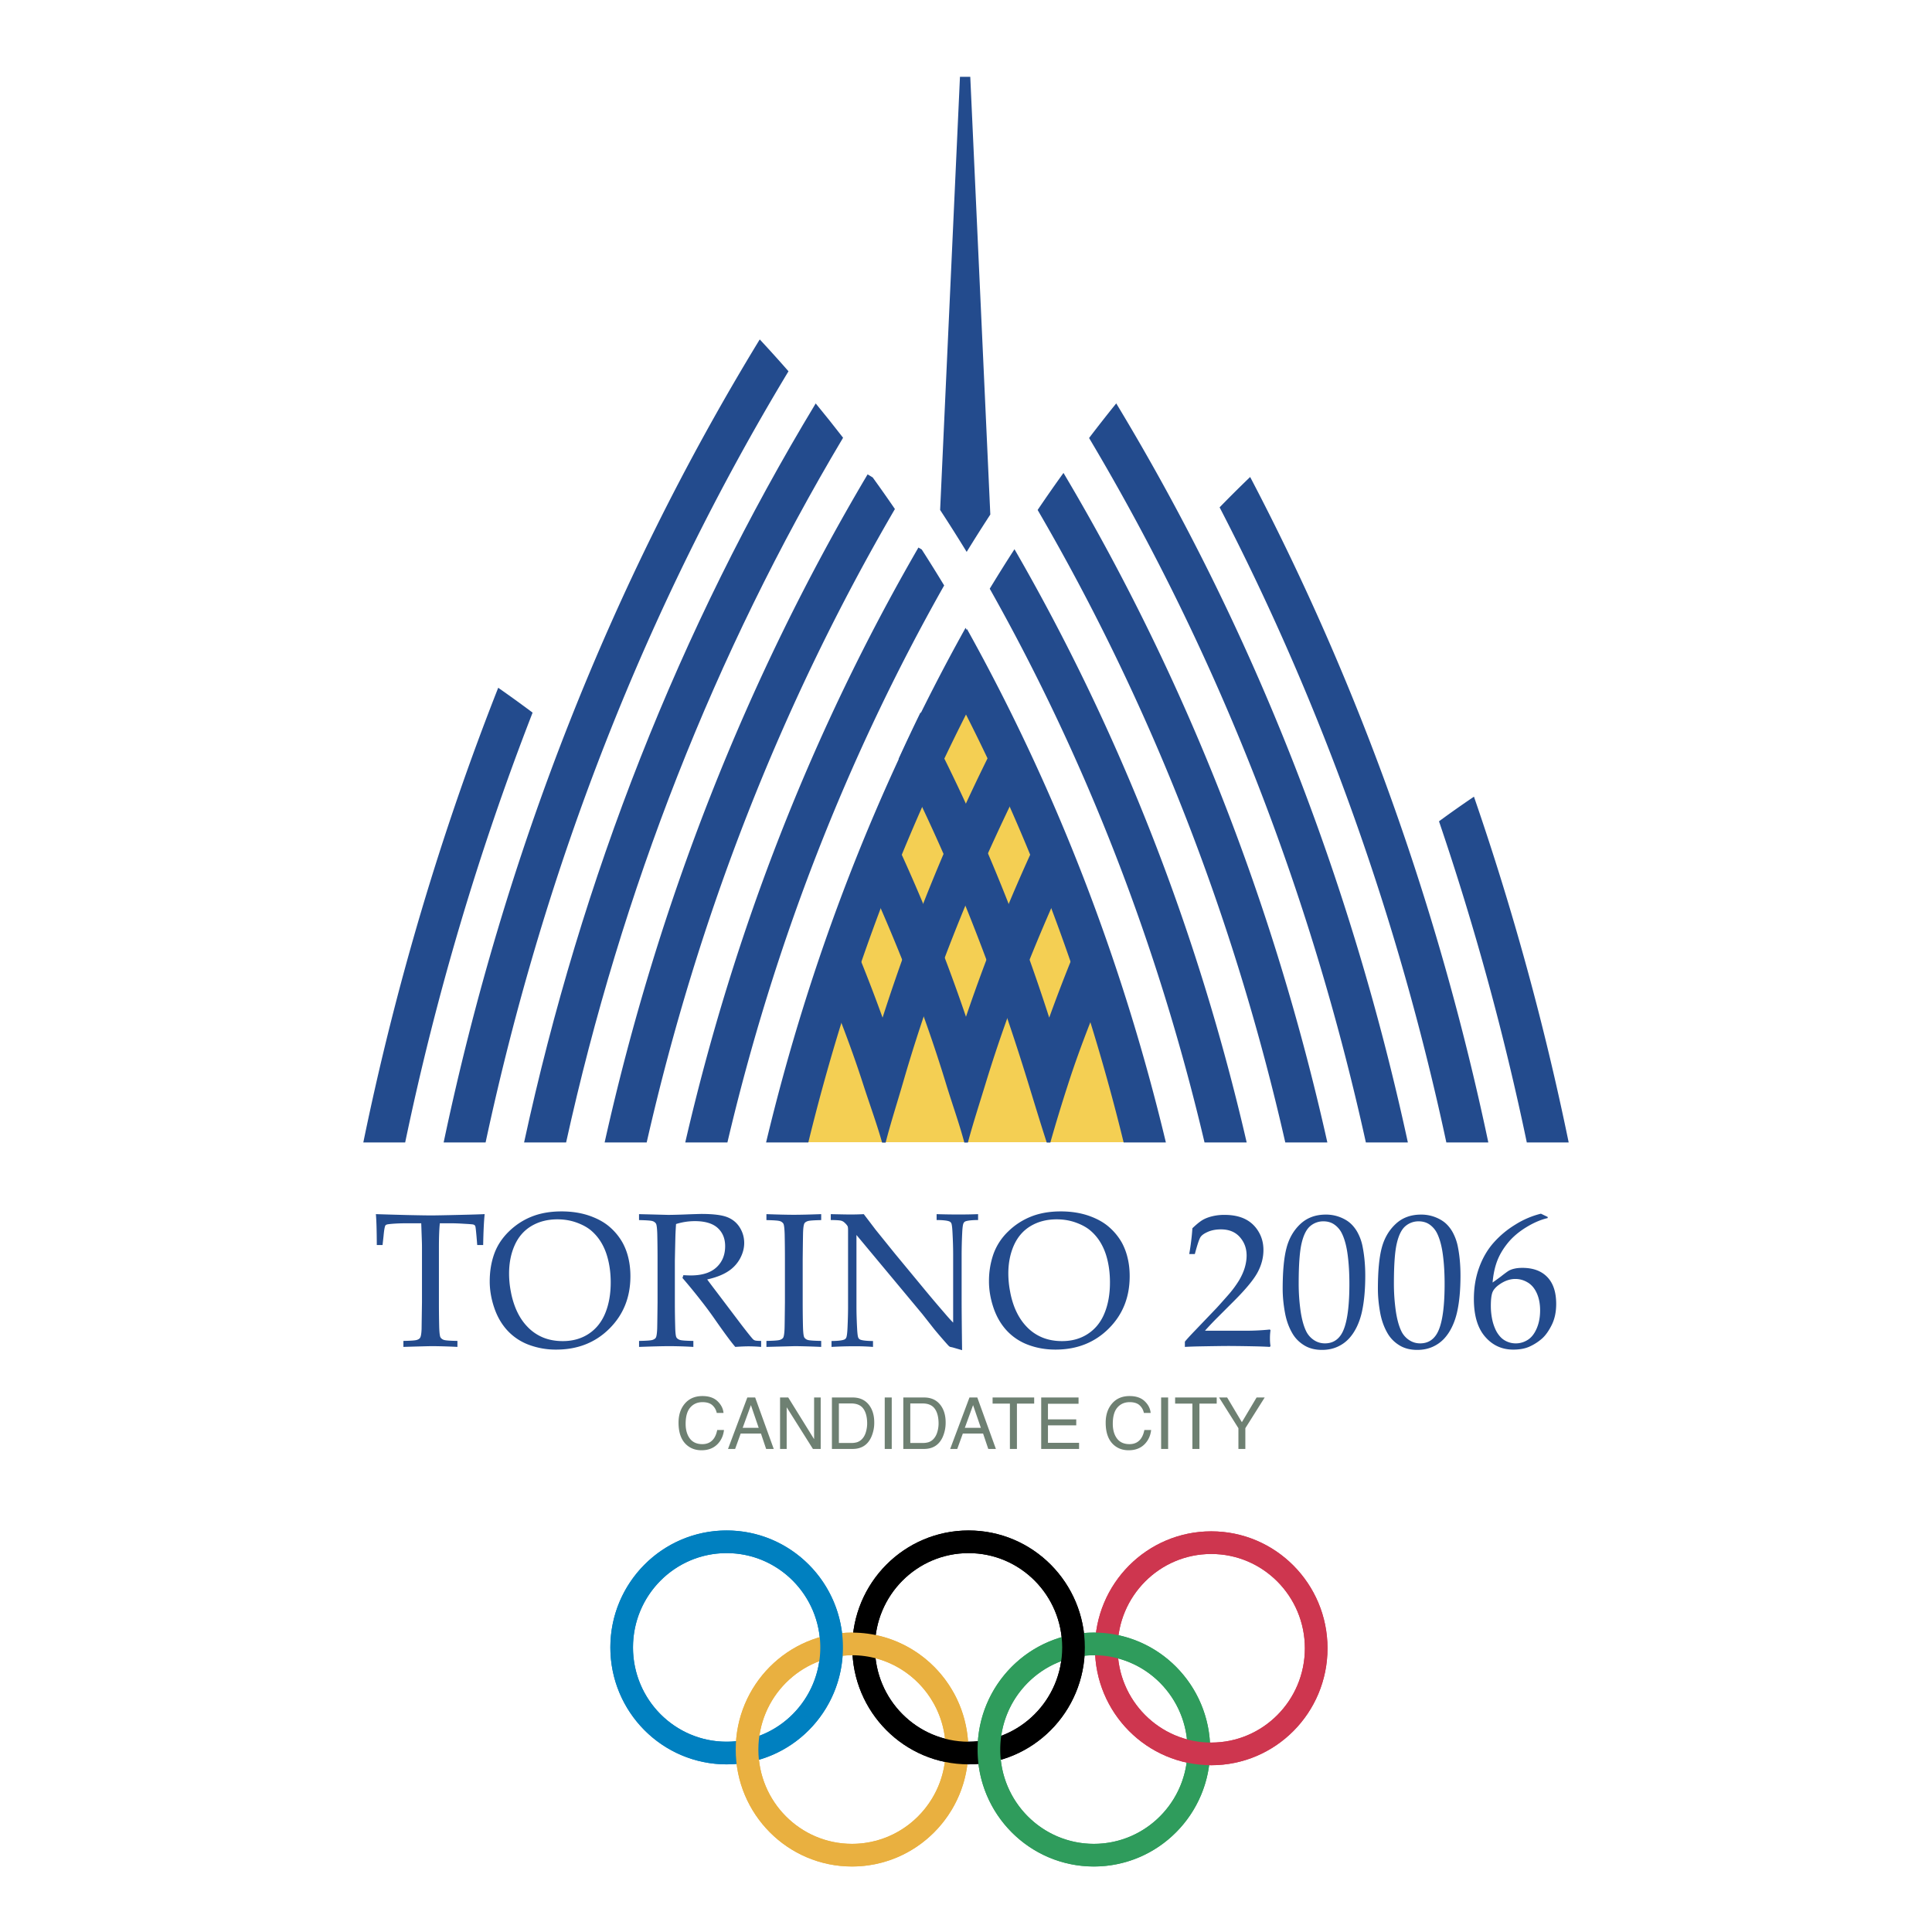
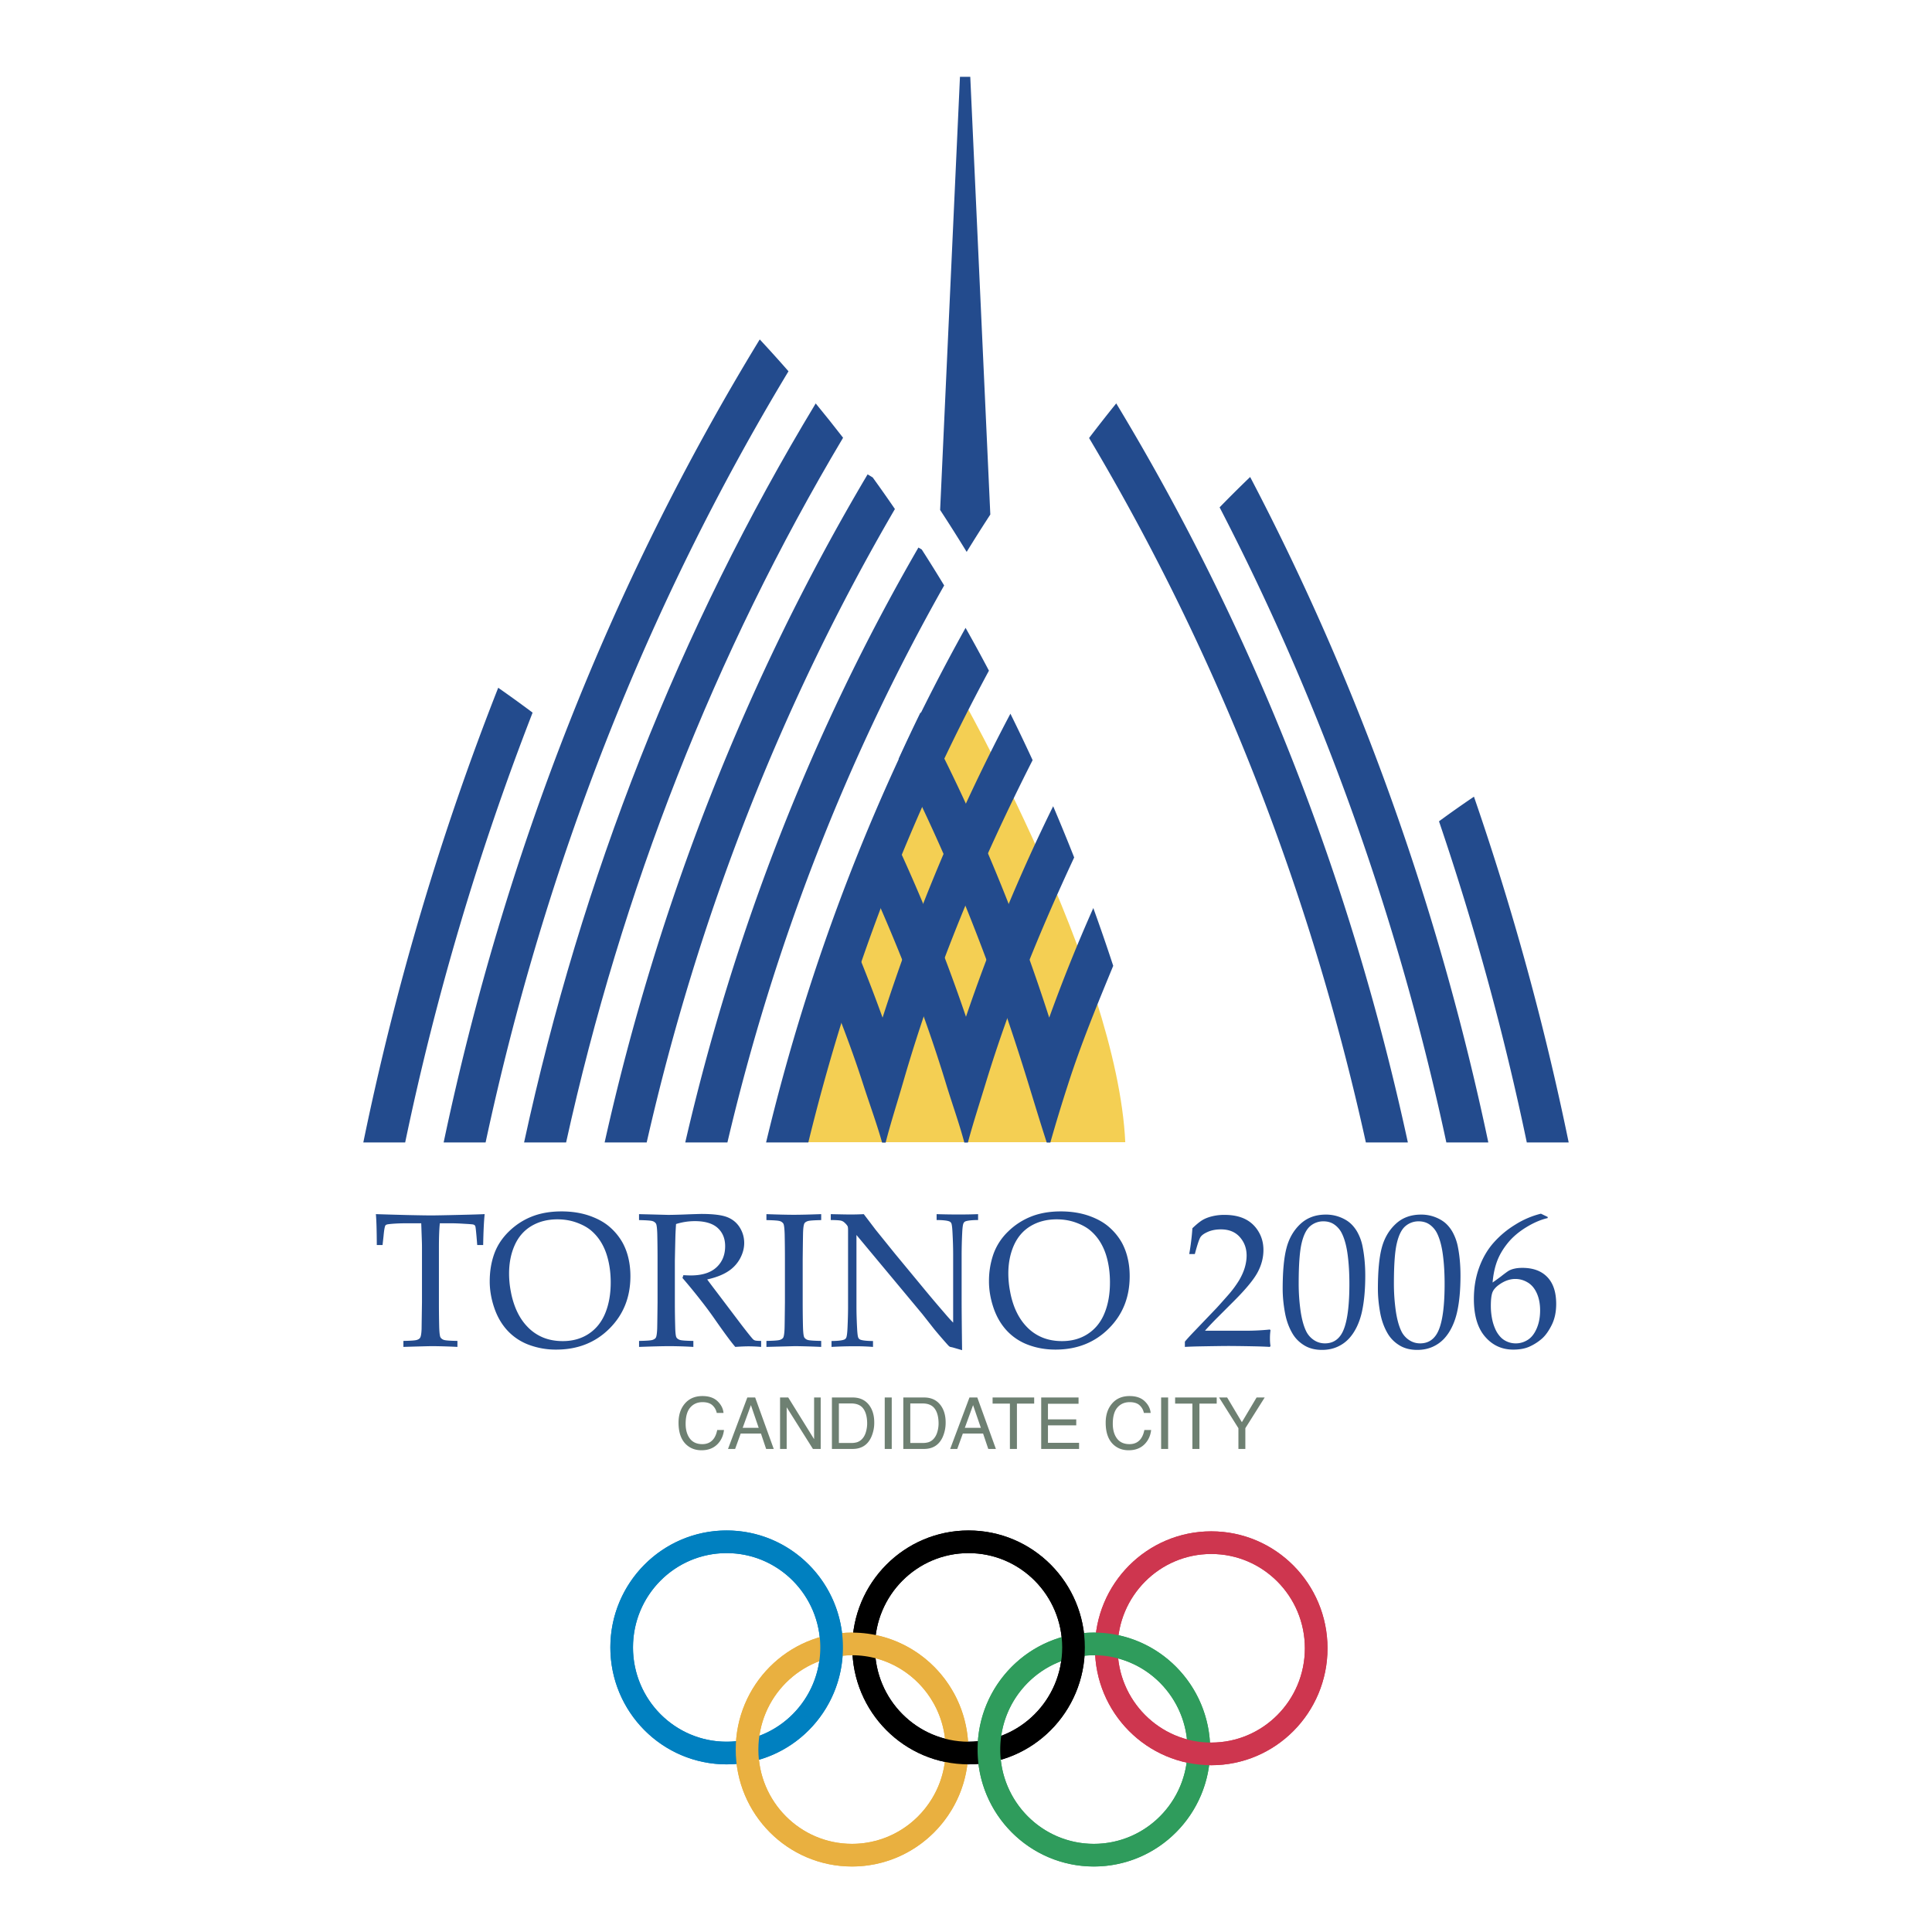
<svg xmlns="http://www.w3.org/2000/svg" width="2500" height="2500" viewBox="0 0 192.756 192.756">
  <path fill-rule="evenodd" clip-rule="evenodd" fill="#fff" d="M0 0h192.756v192.756H0V0z" />
  <path d="M112.268 113.959c-.795-17.191-16.581-44.837-16.581-44.837s-13.818 35.947-15.286 44.814c-.002.006 0 .016-.002.023h31.869z" fill-rule="evenodd" clip-rule="evenodd" fill="#f4cf53" />
  <path d="M40.424 113.984a271.427 271.427 0 0 1 12.714-42.886 125.472 125.472 0 0 0-3.431-2.479c-5.745 14.58-10.268 29.833-13.46 45.366h4.177v-.001z" fill-rule="evenodd" clip-rule="evenodd" fill="#234b8d" />
  <path d="M70.083 139.285c.646 0 1.148.172 1.506.514.357.344.556.732.596 1.168h-.676a1.397 1.397 0 0 0-.457-.787c-.229-.193-.548-.287-.96-.287-.505 0-.911.176-1.222.531-.31.355-.464.898-.464 1.633 0 .6.14 1.09.418 1.463.281.373.698.562 1.251.562.51 0 .899-.199 1.165-.59.142-.209.248-.48.316-.82h.675c-.06.543-.26.994-.598 1.361-.406.439-.953.66-1.642.66-.595 0-1.091-.18-1.497-.543-.53-.477-.796-1.213-.796-2.211 0-.758.2-1.379.598-1.865.433-.527 1.028-.789 1.787-.789zM74.919 140.188l.776 2.268h-1.599l.823-2.268zm-1.575 4.373l.554-1.537h2.022l.517 1.537h.759l-1.854-5.135h-.782l-1.926 5.135h.71zM77.826 144.561v-5.135h.816l2.581 4.16v-4.16h.658v5.135h-.775l-2.619-4.159v4.159h-.661zM83.696 140.023h1.229c.558 0 .965.176 1.214.527.252.354.378.846.378 1.482 0 .166-.017.344-.053.537-.06.324-.157.59-.294.797-.173.26-.393.436-.662.525a1.886 1.886 0 0 1-.577.074h-1.235v-3.942zm1.367 4.538c.876 0 1.496-.391 1.854-1.166a3.49 3.49 0 0 0 .307-1.48c0-.705-.174-1.285-.518-1.736-.389-.504-.933-.752-1.636-.752h-2.069v5.135h2.062v-.001zM88.27 144.561v-5.135h.699v5.135h-.699zM90.82 140.023h1.228c.558 0 .964.176 1.216.527.252.354.378.846.378 1.482 0 .166-.017.344-.052.537-.062.324-.159.59-.297.797-.17.26-.39.436-.661.525a1.893 1.893 0 0 1-.576.074H90.82v-3.942zm1.368 4.538c.876 0 1.493-.391 1.854-1.166a3.52 3.52 0 0 0 .305-1.48c0-.705-.173-1.285-.518-1.736-.388-.504-.933-.752-1.636-.752h-2.07v5.135h2.065v-.001zM97.084 140.188l.777 2.268H96.26l.824-2.268zm-1.578 4.373l.556-1.537h2.02l.518 1.537h.76l-1.855-5.135h-.781l-1.925 5.135h.707zM99.031 139.426h4.149v.611h-1.721v4.524h-.701v-4.524h-1.727v-.611zM103.881 144.561v-5.135h3.726v.627h-3.052v1.56h2.822v.596h-2.822v1.74h3.105v.612h-3.779zM112.699 139.285c.648 0 1.148.172 1.506.514.359.344.557.732.596 1.168h-.676a1.405 1.405 0 0 0-.455-.787c-.229-.193-.551-.287-.963-.287-.504 0-.91.176-1.221.531s-.463.898-.463 1.633c0 .6.141 1.09.418 1.463.279.373.697.562 1.25.562.512 0 .902-.199 1.166-.59.143-.209.248-.48.316-.82h.676c-.061.543-.262.994-.6 1.361-.404.439-.953.66-1.641.66-.594 0-1.092-.18-1.498-.543-.529-.477-.795-1.213-.795-2.211 0-.758.199-1.379.6-1.865.431-.527 1.026-.789 1.784-.789zM115.846 144.561v-5.135h.699v5.135h-.699zM117.242 139.426h4.149v.611h-1.723v4.524h-.703v-4.524h-1.723v-.611zM123.557 142.492l-1.93-3.066h.805l1.47 2.467 1.469-2.467h.809l-1.932 3.066v2.069h-.691v-2.069z" fill-rule="evenodd" clip-rule="evenodd" fill="#6e8072" />
  <path d="M38.271 123.279l-.103.939h-.575c-.006-1.482-.037-2.512-.092-3.084.673.023 1.731.055 3.173.092 1.168.025 1.947.037 2.338.037.419 0 1.395-.018 2.921-.055 1.108-.025 1.915-.051 2.422-.074-.074.695-.125 1.723-.149 3.084h-.593l-.074-.895c-.049-.541-.083-.848-.103-.922-.017-.076-.043-.129-.079-.158a.372.372 0 0 0-.152-.076c-.088-.018-.396-.045-.927-.072a21.536 21.536 0 0 0-1.263-.049h-1.132c-.063.598-.092 1.402-.092 2.414v5.455c0 .844.009 1.668.028 2.471.018.59.062.941.134 1.053a.627.627 0 0 0 .343.246c.158.053.606.086 1.342.098v.598a59.137 59.137 0 0 0-2.497-.076c-.241 0-1.207.025-2.893.076v-.598c.735-.012 1.184-.045 1.343-.098.162-.053.27-.125.325-.219.08-.125.13-.426.148-.904 0-.129.013-1.014.037-2.646v-5.436c0-.262-.006-.545-.019-.857l-.055-1.576h-1.382c-.798 0-1.433.033-1.901.094-.15.02-.246.059-.289.121-.068.105-.131.445-.184 1.017zM51.352 124.232c.373-.834.932-1.475 1.674-1.916.743-.439 1.605-.662 2.588-.662.68 0 1.315.107 1.902.318s1.065.471 1.435.777c.366.309.684.668.95 1.082.266.414.479.875.639 1.385.26.834.391 1.744.391 2.732 0 1.154-.181 2.176-.542 3.061-.363.887-.912 1.574-1.646 2.061-.738.488-1.604.732-2.598.732-.718 0-1.373-.119-1.962-.359a4.542 4.542 0 0 1-1.604-1.119c-.48-.506-.87-1.133-1.166-1.879a8.48 8.48 0 0 1-.445-1.574 9.385 9.385 0 0 1-.177-1.801c-.001-1.054.186-2 .561-2.838zm-2.037 6.256c.303.893.744 1.648 1.327 2.275a5.54 5.54 0 0 0 2.133 1.412 7.673 7.673 0 0 0 2.718.475c2.135 0 3.903-.695 5.303-2.088 1.401-1.393 2.1-3.135 2.1-5.229 0-.654-.069-1.266-.207-1.84a6.023 6.023 0 0 0-.563-1.49 5.83 5.83 0 0 0-1.265-1.561c-.535-.477-1.221-.857-2.055-1.148-.835-.287-1.763-.432-2.784-.432-1.107 0-2.091.17-2.95.51-.859.336-1.63.84-2.311 1.504-.679.666-1.166 1.414-1.46 2.246-.295.832-.441 1.74-.441 2.723.001.87.151 1.753.455 2.643zM63.756 121.729v-.594c.241.006.608.016 1.104.027l1.781.047c.354 0 .899-.012 1.642-.039a95.845 95.845 0 0 1 1.681-.055c1.181 0 2.041.105 2.582.316.542.211.961.555 1.258 1.031.297.475.445.994.445 1.551 0 .521-.139 1.043-.418 1.559a3.512 3.512 0 0 1-1.211 1.285c-.528.342-1.215.605-2.062.793.154.217.519.701 1.092 1.453l2.34 3.094c.667.865 1.058 1.348 1.169 1.447a.564.564 0 0 0 .166.092c.094.031.298.047.613.047v.598a16.035 16.035 0 0 0-1.232-.057c-.364 0-.814.02-1.346.057-.404-.467-1.078-1.377-2.023-2.732a37.343 37.343 0 0 0-1.393-1.883 56.556 56.556 0 0 0-1.855-2.264l.094-.279c.32.018.566.027.733.027 1.125 0 1.979-.268 2.56-.803.582-.535.872-1.24.872-2.115 0-.766-.251-1.371-.75-1.824-.501-.451-1.26-.676-2.273-.676-.639 0-1.263.098-1.876.289-.022.336-.042.65-.053.943-.008.086-.03.99-.065 2.713v4.139c0 .844.012 1.668.035 2.471.013.59.056.941.126 1.053s.188.193.348.246c.161.053.607.086 1.337.098v.598a42.032 42.032 0 0 0-2.423-.076c-.593 0-1.592.025-2.995.076v-.598c.729-.012 1.174-.045 1.335-.098.16-.053.272-.125.334-.219.074-.125.119-.426.139-.904.006-.129.019-1.014.037-2.646V125.6c0-.846-.009-1.672-.027-2.48-.019-.59-.063-.939-.135-1.047a.63.63 0 0 0-.343-.244c-.161-.054-.608-.085-1.343-.1zM81.931 133.783v.598a85.42 85.42 0 0 0-2.596-.076l-2.869.076v-.598c.73-.012 1.176-.045 1.335-.098.161-.053.271-.125.334-.219.075-.125.121-.426.14-.904.008-.129.019-1.014.037-2.646V125.6c0-.846-.009-1.672-.026-2.48-.02-.59-.064-.939-.136-1.047a.633.633 0 0 0-.344-.244c-.157-.053-.604-.084-1.34-.1v-.594c1.182.043 2.093.064 2.738.064.618 0 1.528-.021 2.727-.064v.594c-.736.016-1.184.047-1.34.1-.159.053-.268.125-.329.219-.074.125-.122.426-.139.904-.006.125-.02 1.008-.038 2.648v4.316c0 .844.009 1.668.029 2.471.017.59.062.941.134 1.053a.62.62 0 0 0 .343.246c.156.052.604.085 1.34.097zM82.96 134.381v-.588c.65-.006 1.076-.057 1.279-.148a.345.345 0 0 0 .186-.178c.063-.125.106-.451.131-.98.037-.818.055-1.527.055-2.125v-7.598c0-.203-.012-.336-.035-.4-.051-.109-.163-.246-.336-.4a.783.783 0 0 0-.383-.189c-.147-.027-.47-.049-.97-.053v-.586c1.033.023 1.682.035 1.949.035.449 0 .898-.012 1.344-.035.525.689.913 1.199 1.161 1.529l1.919 2.377 2.803 3.391a130.3 130.3 0 0 0 2.161 2.557c.346.408.637.732.872.967v-6.812c0-.607-.02-1.324-.064-2.145-.024-.516-.064-.836-.121-.961a.397.397 0 0 0-.194-.178c-.204-.084-.626-.135-1.271-.139v-.586c.73.023 1.468.035 2.218.035.704 0 1.344-.012 1.92-.035v.586c-.643.004-1.066.055-1.273.139a.354.354 0 0 0-.183.188c-.062.119-.105.445-.13.98a46.326 46.326 0 0 0-.056 2.115v4.482c0 .908.014 2.602.046 5.08l-.956-.277-.221-.047a.294.294 0 0 1-.104-.057c-.044-.029-.16-.154-.352-.373a51.03 51.03 0 0 1-1.133-1.322l-1.197-1.52-6.576-7.896v7.148c0 .609.02 1.328.064 2.154.025.516.065.832.122.951a.37.37 0 0 0 .194.188c.205.084.627.133 1.271.139v.588a22 22 0 0 0-1.8-.066c-.718-.002-1.499.02-2.34.065zM101.162 124.232c.377-.834.934-1.475 1.676-1.916.742-.439 1.602-.662 2.586-.662.684 0 1.316.107 1.904.318.586.211 1.066.471 1.432.777.369.309.686.668.953 1.082.266.414.48.875.641 1.385.26.834.387 1.744.387 2.732 0 1.154-.178 2.176-.541 3.061-.359.887-.91 1.574-1.648 2.061-.734.488-1.598.732-2.594.732-.721 0-1.373-.119-1.963-.359a4.517 4.517 0 0 1-1.607-1.119c-.479-.506-.867-1.133-1.166-1.879a8.496 8.496 0 0 1-.441-1.574 9.555 9.555 0 0 1-.18-1.801c-.001-1.054.188-2 .561-2.838zm-2.037 6.256c.305.893.746 1.648 1.328 2.275a5.533 5.533 0 0 0 2.133 1.412c.842.316 1.75.475 2.721.475 2.131 0 3.898-.695 5.301-2.088s2.1-3.135 2.1-5.229c0-.654-.066-1.266-.209-1.84a6.103 6.103 0 0 0-.559-1.49 5.881 5.881 0 0 0-1.268-1.561c-.535-.477-1.221-.857-2.053-1.148-.838-.287-1.766-.432-2.783-.432-1.109 0-2.094.17-2.951.51a6.886 6.886 0 0 0-2.312 1.504 5.86 5.86 0 0 0-1.459 2.246 8.147 8.147 0 0 0-.443 2.723c-.001.87.153 1.753.454 2.643zM118.215 134.381v-.523c.193-.24.539-.619 1.039-1.137l2.068-2.162c.162-.168.553-.607 1.18-1.316a10.65 10.65 0 0 0 1.105-1.477c.264-.443.459-.875.584-1.297.121-.416.184-.816.184-1.197 0-.646-.178-1.205-.539-1.678-.463-.627-1.137-.939-2.021-.939-.496 0-.93.082-1.297.242-.373.162-.623.338-.748.535-.127.197-.314.758-.561 1.682h-.559c.148-.83.256-1.689.316-2.572.391-.373.717-.641.979-.801.264-.162.586-.291.971-.387a5.032 5.032 0 0 1 1.25-.145c.811 0 1.496.139 2.053.414s1.002.688 1.332 1.234c.336.549.502 1.166.502 1.855 0 .746-.186 1.48-.568 2.205-.381.725-1.172 1.686-2.371 2.885l-1.586 1.586a30.798 30.798 0 0 0-1.309 1.379h4.072c.818 0 1.617-.041 2.404-.121l.064.074a5.464 5.464 0 0 0-.055.83c0 .285.018.529.055.729l-.064.102a42.406 42.406 0 0 0-1.502-.057 175.413 175.413 0 0 0-2.533-.035c-.539 0-1.445.012-2.719.035-.701.012-1.275.031-1.726.057zM129.869 124.01c.195-.816.486-1.381.867-1.693a1.993 1.993 0 0 1 1.295-.465c.439 0 .812.113 1.123.34.314.229.557.518.729.873.27.553.459 1.26.572 2.119.115.861.174 1.834.174 2.914 0 2.516-.275 4.197-.818 5.043-.379.59-.92.887-1.623.887-.416 0-.791-.117-1.123-.346a2.216 2.216 0 0 1-.76-.887c-.254-.533-.439-1.232-.559-2.094a19.482 19.482 0 0 1-.176-2.633c0-1.888.1-3.24.299-4.058zm-1.67 6.945c.148.824.418 1.555.814 2.193.283.447.668.816 1.15 1.102s1.061.43 1.736.43c.557 0 1.055-.1 1.502-.295a3.532 3.532 0 0 0 1.141-.789c.316-.328.586-.729.816-1.195.229-.471.406-.988.529-1.553.215-.992.326-2.189.326-3.58 0-1.068-.096-2.059-.281-2.965a4.84 4.84 0 0 0-.41-1.189 3.524 3.524 0 0 0-.717-.996c-.279-.271-.641-.494-1.082-.67a3.845 3.845 0 0 0-1.445-.268c-1.027 0-1.873.314-2.543.941-.668.629-1.129 1.426-1.379 2.389-.256.961-.383 2.33-.383 4.102.002.738.076 1.519.226 2.343zM139.369 124.01c.195-.816.484-1.381.867-1.693a2 2 0 0 1 1.295-.465c.438 0 .814.113 1.127.34.311.229.555.518.727.873.268.553.457 1.26.57 2.119.115.861.174 1.834.174 2.914 0 2.516-.273 4.197-.818 5.043-.379.59-.916.887-1.623.887-.416 0-.787-.117-1.123-.346a2.2 2.2 0 0 1-.76-.887c-.254-.533-.439-1.232-.559-2.094a19.482 19.482 0 0 1-.176-2.633c0-1.888.098-3.24.299-4.058zm-1.672 6.945c.15.824.42 1.555.816 2.193.287.447.668.816 1.15 1.102s1.061.43 1.736.43c.557 0 1.059-.1 1.504-.295a3.532 3.532 0 0 0 1.141-.789c.314-.328.588-.729.814-1.195.23-.471.406-.988.529-1.553.219-.992.326-2.189.326-3.58 0-1.068-.092-2.059-.279-2.965a4.931 4.931 0 0 0-.412-1.189 3.48 3.48 0 0 0-.715-.996c-.281-.271-.645-.494-1.084-.67a3.825 3.825 0 0 0-1.441-.268c-1.031 0-1.877.314-2.543.941-.67.629-1.133 1.426-1.385 2.389-.254.961-.381 2.33-.381 4.102.002.738.076 1.519.224 2.343zM148.887 128.977c.1-.287.332-.562.705-.822.52-.367 1.051-.553 1.596-.553.434 0 .842.115 1.229.348.389.229.689.588.91 1.076.219.486.33 1.057.33 1.711 0 .676-.113 1.277-.34 1.801-.227.527-.521.906-.891 1.139s-.766.352-1.191.352a2.12 2.12 0 0 1-.877-.18c-.268-.117-.502-.283-.695-.502s-.354-.463-.473-.738a4.652 4.652 0 0 1-.283-.836 6.55 6.55 0 0 1-.166-1.465c-.001-.599.048-1.04.146-1.331zm2.289-6.793a9.468 9.468 0 0 0-2.168 1.812c-.607.689-1.086 1.512-1.434 2.469-.35.959-.525 2.004-.525 3.135 0 1.645.371 2.898 1.117 3.76.74.861 1.678 1.291 2.809 1.291.662 0 1.221-.107 1.672-.322a5.03 5.03 0 0 0 1.209-.787c.348-.311.672-.768.969-1.369.291-.592.436-1.283.436-2.078 0-1.17-.291-2.062-.881-2.676-.588-.617-1.418-.924-2.494-.924-.311 0-.574.027-.793.08a2.141 2.141 0 0 0-.52.182c-.129.068-.416.277-.857.623-.176.131-.441.324-.799.578.066-.801.217-1.51.449-2.131.232-.617.586-1.219 1.062-1.807s1.088-1.111 1.838-1.572c.748-.459 1.465-.766 2.148-.922v-.111l-.676-.326a8.71 8.71 0 0 0-2.562 1.095z" fill-rule="evenodd" clip-rule="evenodd" fill="#234b8d" />
  <path d="M120.846 174.988c5.785 0 10.471-4.717 10.471-10.537s-4.686-10.539-10.471-10.539c-5.783 0-10.471 4.719-10.471 10.539s4.687 10.537 10.471 10.537" fill="none" stroke="#ce364f" stroke-width="2.259" stroke-miterlimit="2.613" />
  <path d="M109.139 185.092c5.781 0 10.471-4.717 10.471-10.537s-4.689-10.539-10.471-10.539c-5.783 0-10.475 4.719-10.475 10.539s4.691 10.537 10.475 10.537" fill="none" stroke="#2f9c5c" stroke-width="2.259" stroke-miterlimit="2.613" />
  <path d="M96.636 174.9c5.784 0 10.47-4.719 10.47-10.541 0-5.818-4.686-10.535-10.47-10.535-5.785 0-10.472 4.717-10.472 10.535 0 5.823 4.687 10.541 10.472 10.541" fill="none" stroke="#000" stroke-width="2.259" stroke-miterlimit="2.613" />
  <path d="M72.495 174.9c5.784 0 10.472-4.719 10.472-10.541 0-5.818-4.688-10.535-10.472-10.535-5.783 0-10.471 4.717-10.471 10.535 0 5.823 4.688 10.541 10.471 10.541" fill="none" stroke="#0080c0" stroke-width="2.259" stroke-miterlimit="2.613" />
  <path d="M85.006 185.092c5.784 0 10.473-4.717 10.473-10.537s-4.689-10.539-10.473-10.539c-5.783 0-10.47 4.719-10.47 10.539s4.687 10.537 10.47 10.537" fill="none" stroke="#e9b040" stroke-width="2.259" stroke-miterlimit="2.613" />
  <path d="M116.928 167.514a10.54 10.54 0 0 1 2.68 7.039 10.53 10.53 0 0 1-2.73 7.096" fill="none" stroke="#2f9c5c" stroke-width="2.259" stroke-miterlimit="2.613" />
  <path d="M120.85 153.91c5.779 0 10.467 4.719 10.467 10.539 0 5.818-4.688 10.537-10.467 10.537-5.787 0-10.475-4.719-10.475-10.537 0-5.82 4.687-10.539 10.475-10.539" fill="none" stroke="#ce364f" stroke-width="2.259" stroke-miterlimit="2.613" />
  <path d="M102.297 166.568a10.405 10.405 0 0 1 6.838-2.555 10.41 10.41 0 0 1 7.793 3.5" fill="none" stroke="#2f9c5c" stroke-width="2.259" stroke-miterlimit="2.613" />
  <path d="M94.134 169.383a10.558 10.558 0 0 1 1.344 5.17c0 1.996-.552 3.863-1.512 5.453" fill="none" stroke="#e9b040" stroke-width="2.259" stroke-miterlimit="2.613" />
  <path d="M96.634 153.826c5.784 0 10.471 4.717 10.471 10.537S102.418 174.9 96.634 174.9s-10.472-4.717-10.472-10.537 4.689-10.537 10.472-10.537" fill="none" stroke="#000" stroke-width="2.259" stroke-miterlimit="2.613" />
  <path d="M80.388 171.291a10.422 10.422 0 0 1-7.892 3.609c-2.64 0-5.053-.984-6.895-2.604" fill="none" stroke="#0080c0" stroke-width="2.259" stroke-miterlimit="2.613" />
  <path d="M116.877 181.648a10.422 10.422 0 0 1-7.742 3.441c-5.783 0-10.471-4.719-10.471-10.537 0-3.193 1.408-6.051 3.633-7.984" fill="none" stroke="#2f9c5c" stroke-width="2.259" stroke-miterlimit="2.613" />
  <path d="M93.966 180.006c-1.835 3.051-5.162 5.084-8.96 5.084-5.783 0-10.473-4.719-10.473-10.537 0-5.822 4.689-10.539 10.473-10.539 3.918 0 7.333 2.164 9.127 5.369" fill="none" stroke="#e9b040" stroke-width="2.259" stroke-miterlimit="2.613" />
  <path d="M65.602 172.297a10.553 10.553 0 0 1-3.575-7.934c0-5.82 4.687-10.537 10.47-10.537 5.784 0 10.473 4.717 10.473 10.537 0 2.654-.975 5.076-2.581 6.928" fill="none" stroke="#0080c0" stroke-width="2.259" stroke-miterlimit="2.613" />
  <path d="M96.445 55.062a164.631 164.631 0 0 1 2.359-3.727l-2-43.671-1.028.002-1.979 43.212c.9 1.376 1.781 2.771 2.648 4.184zM80.646 113.982c4.053-16.592 10.1-32.39 18.02-47.069a162.103 162.103 0 0 0-2.331-4.271c-8.874 15.927-15.556 33.174-19.903 51.34h4.214z" fill-rule="evenodd" clip-rule="evenodd" fill="#234b8d" />
  <path d="M100.809 71.206c-5.107 9.644-9.37 19.792-12.755 30.325a162.826 162.826 0 0 0-4.396-10.929l-.036.015a215.298 215.298 0 0 0-1.969 5.707c1.611 3.904 3.163 7.803 4.465 11.852.612 1.904 1.345 3.889 1.89 5.82h.353c.5-1.957 1.173-4.045 1.733-5.979 3.25-11.248 7.713-21.909 12.93-32.177a190.01 190.01 0 0 0-2.215-4.634z" fill-rule="evenodd" clip-rule="evenodd" fill="#234b8d" />
  <path d="M105.074 80.437a174.678 174.678 0 0 0-8.698 21.006 174.987 174.987 0 0 0-8.61-20.822 195.707 195.707 0 0 0-2.105 5.097c3.362 7.223 6.392 14.744 8.739 22.457.592 1.941 1.287 3.854 1.812 5.82h.354c.525-1.967 1.179-3.959 1.769-5.9 2.371-7.771 5.439-15.271 8.836-22.546a203.904 203.904 0 0 0-2.097-5.112z" fill-rule="evenodd" clip-rule="evenodd" fill="#234b8d" />
  <path d="M109.08 90.596a161.649 161.649 0 0 0-4.4 10.935c-3.402-10.585-7.692-20.783-12.833-30.47a193.435 193.435 0 0 0-2.195 4.66c5.245 10.304 9.485 21.103 12.934 32.335.668 2.178 1.258 4.119 1.848 5.939h.357a164.236 164.236 0 0 1 1.771-5.82c1.297-4.037 2.898-7.926 4.504-11.815a200.47 200.47 0 0 0-1.986-5.764z" fill-rule="evenodd" clip-rule="evenodd" fill="#234b8d" />
-   <path d="M116.32 113.982c-4.338-18.122-10.998-35.326-19.839-51.215-.793 1.4-1.574 2.815-2.335 4.251 7.894 14.647 13.917 30.409 17.96 46.964h4.214zM124.381 113.982c-4.857-21.072-12.643-40.964-23.166-59.187-.84 1.294-1.66 2.61-2.469 3.94 9.623 17.085 16.818 35.639 21.43 55.247h4.205zM132.43 113.982c-5.338-23.908-14.186-46.362-26.326-66.799a141.858 141.858 0 0 0-2.578 3.697c11.287 19.378 19.588 40.575 24.707 63.102h4.197z" fill-rule="evenodd" clip-rule="evenodd" fill="#234b8d" />
  <path d="M140.463 113.982c-5.736-26.479-15.516-51.274-29.096-73.735a146.792 146.792 0 0 0-2.709 3.453c12.783 21.474 22.062 45.093 27.615 70.282h4.19zM148.49 113.982c-4.932-23.385-12.918-45.708-23.762-66.393a124.214 124.214 0 0 0-3.047 3.029c10.244 19.785 17.844 41.077 22.621 63.364h4.188zM156.508 113.982a276.6 276.6 0 0 0-9.451-34.497 108.364 108.364 0 0 0-3.488 2.457 272.773 272.773 0 0 1 8.76 32.04h4.179zM75.8 33.864c-14.86 24.345-25.461 51.287-31.538 80.119h4.186c5.92-27.645 16.078-53.507 30.22-76.94a141.686 141.686 0 0 0-2.868-3.179z" fill-rule="evenodd" clip-rule="evenodd" fill="#234b8d" />
  <path d="M81.383 40.251c-13.577 22.461-23.359 47.256-29.095 73.731h4.192c5.552-25.196 14.838-48.827 27.634-70.308-.897-1.16-1.807-2.3-2.731-3.423z" fill-rule="evenodd" clip-rule="evenodd" fill="#234b8d" />
  <path d="M87.07 47.635l-.509-.307c-12.1 20.402-20.917 42.813-26.237 66.654h4.196c5.128-22.557 13.448-43.79 24.765-63.197a153.83 153.83 0 0 0-2.215-3.15zM91.964 54.825l-.333-.196c-10.571 18.269-18.387 38.22-23.263 59.354h4.206c4.639-19.734 11.908-38.397 21.625-55.573a159.05 159.05 0 0 0-2.235-3.585z" fill-rule="evenodd" clip-rule="evenodd" fill="#234b8d" />
</svg>